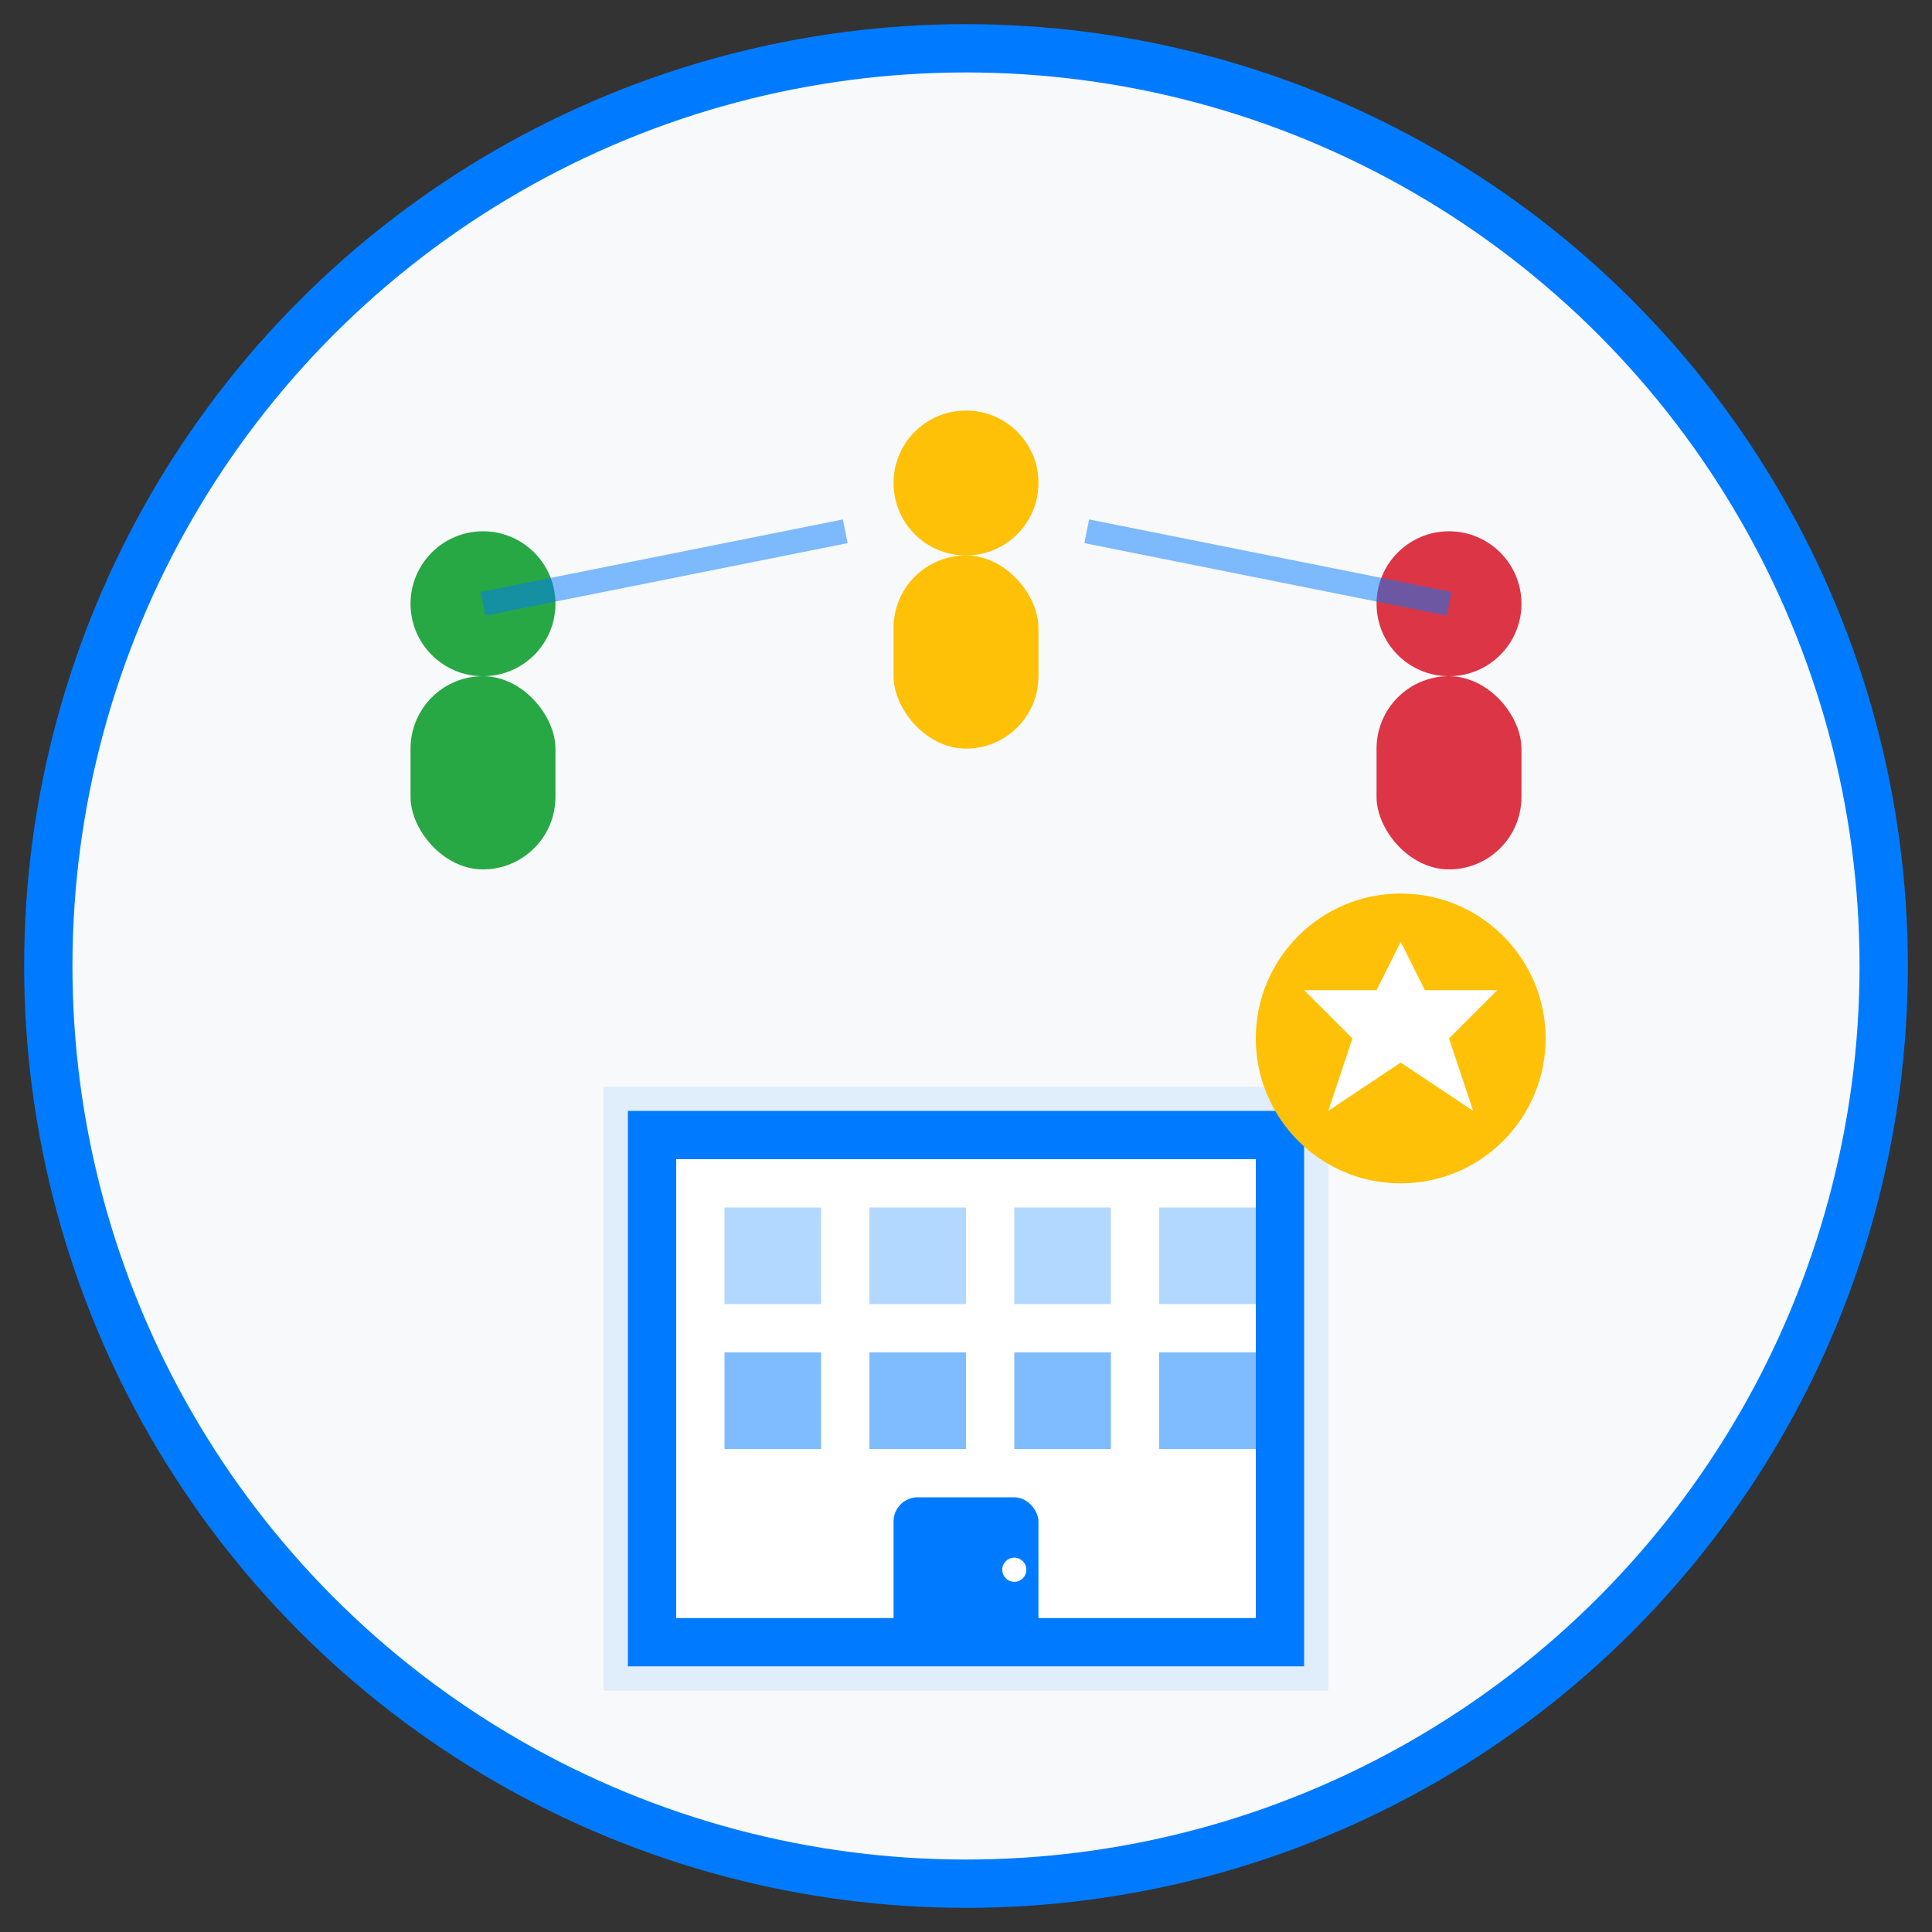
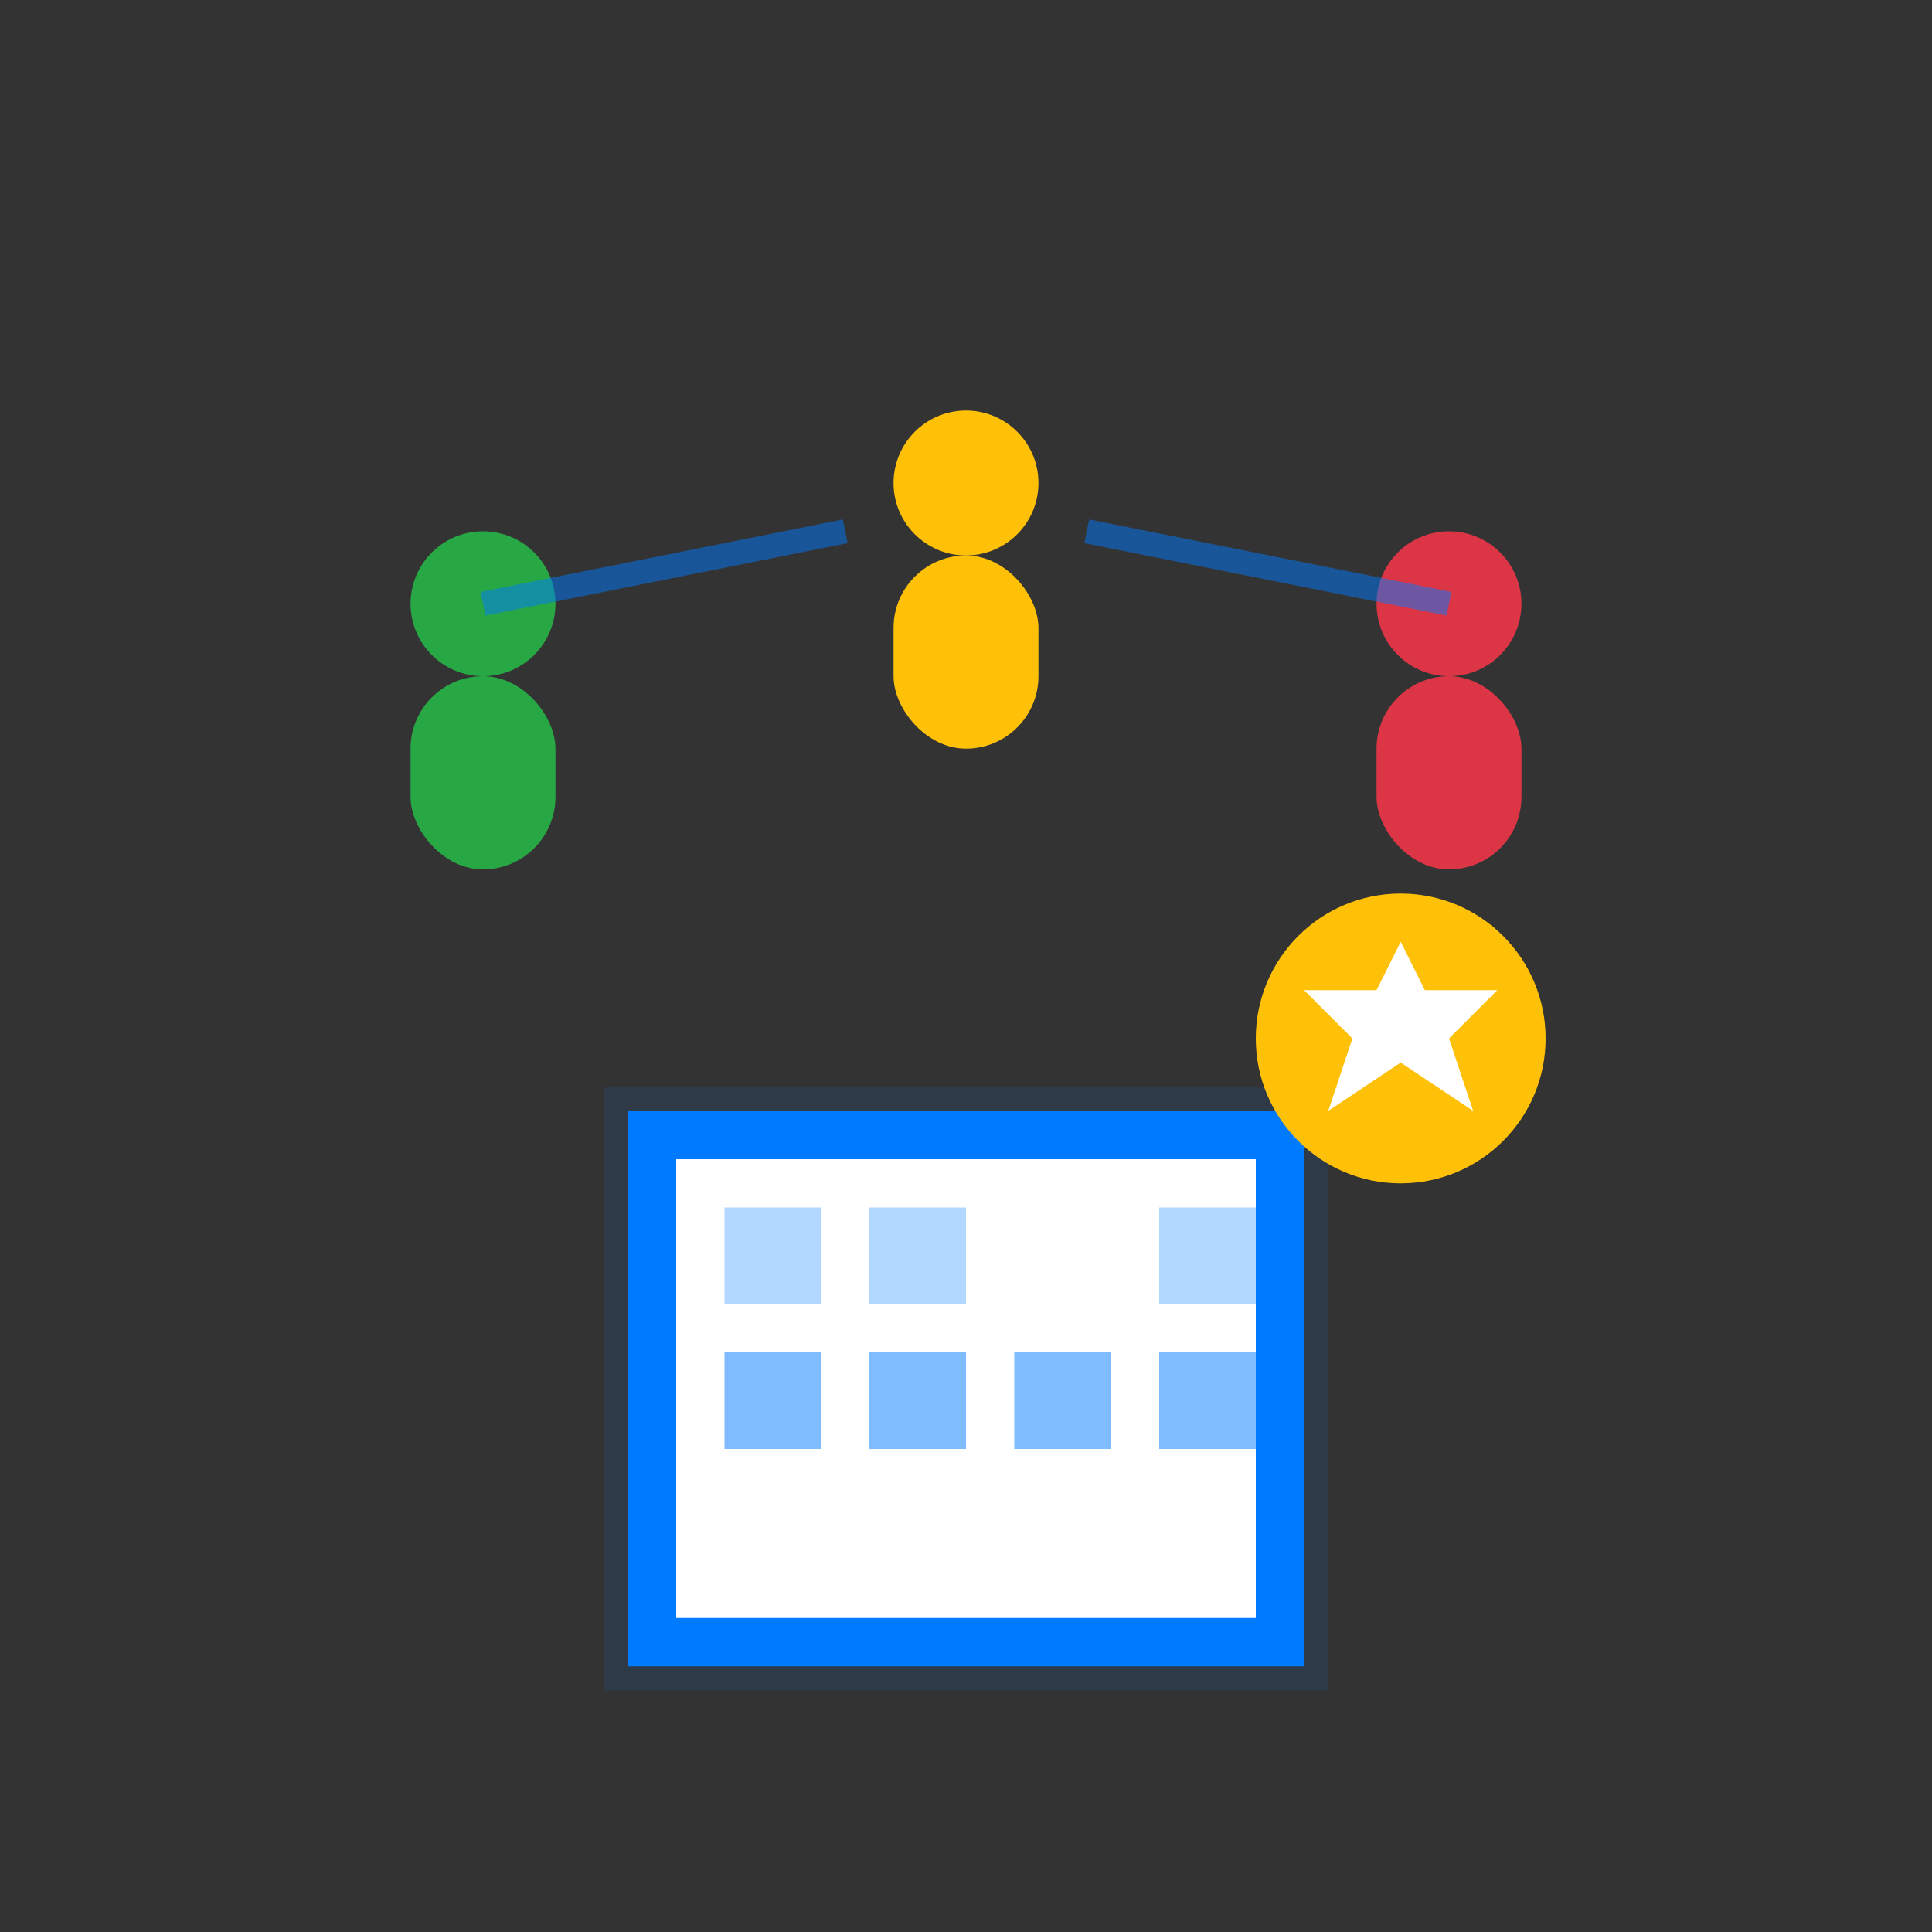
<svg xmlns="http://www.w3.org/2000/svg" width="80" height="80" viewBox="0 0 80 80" fill="none">
  <rect x="0" y="0" width="80" height="80" fill="#333333" stroke="none" />
-   <circle cx="40" cy="40" r="38" fill="#f8f9fa" stroke="#007bff" stroke-width="2" />
  <rect x="25" y="45" width="30" height="25" fill="#007bff" opacity="0.1" />
  <rect x="27" y="47" width="26" height="21" fill="white" stroke="#007bff" stroke-width="2" />
  <rect x="30" y="50" width="4" height="4" fill="#007bff" opacity="0.3" />
  <rect x="36" y="50" width="4" height="4" fill="#007bff" opacity="0.3" />
-   <rect x="42" y="50" width="4" height="4" fill="#007bff" opacity="0.3" />
  <rect x="48" y="50" width="4" height="4" fill="#007bff" opacity="0.3" />
  <rect x="30" y="56" width="4" height="4" fill="#007bff" opacity="0.5" />
  <rect x="36" y="56" width="4" height="4" fill="#007bff" opacity="0.5" />
  <rect x="42" y="56" width="4" height="4" fill="#007bff" opacity="0.5" />
  <rect x="48" y="56" width="4" height="4" fill="#007bff" opacity="0.5" />
-   <rect x="37" y="62" width="6" height="6" fill="#007bff" rx="1" />
  <circle cx="42" cy="65" r="0.5" fill="white" />
  <g transform="translate(15, 20)">
    <circle cx="5" cy="5" r="3" fill="#28a745" />
    <rect x="2" y="8" width="6" height="8" rx="3" fill="#28a745" />
  </g>
  <g transform="translate(35, 15)">
    <circle cx="5" cy="5" r="3" fill="#ffc107" />
    <rect x="2" y="8" width="6" height="8" rx="3" fill="#ffc107" />
  </g>
  <g transform="translate(55, 20)">
    <circle cx="5" cy="5" r="3" fill="#dc3545" />
    <rect x="2" y="8" width="6" height="8" rx="3" fill="#dc3545" />
  </g>
  <line x1="20" y1="25" x2="35" y2="22" stroke="#007bff" stroke-width="1" opacity="0.5" />
  <line x1="45" y1="22" x2="60" y2="25" stroke="#007bff" stroke-width="1" opacity="0.5" />
  <g transform="translate(50, 35)">
    <circle cx="8" cy="8" r="6" fill="#ffc107" />
    <polygon points="8,4 9,6 12,6 10,8 11,11 8,9 5,11 6,8 4,6 7,6" fill="white" />
  </g>
</svg>